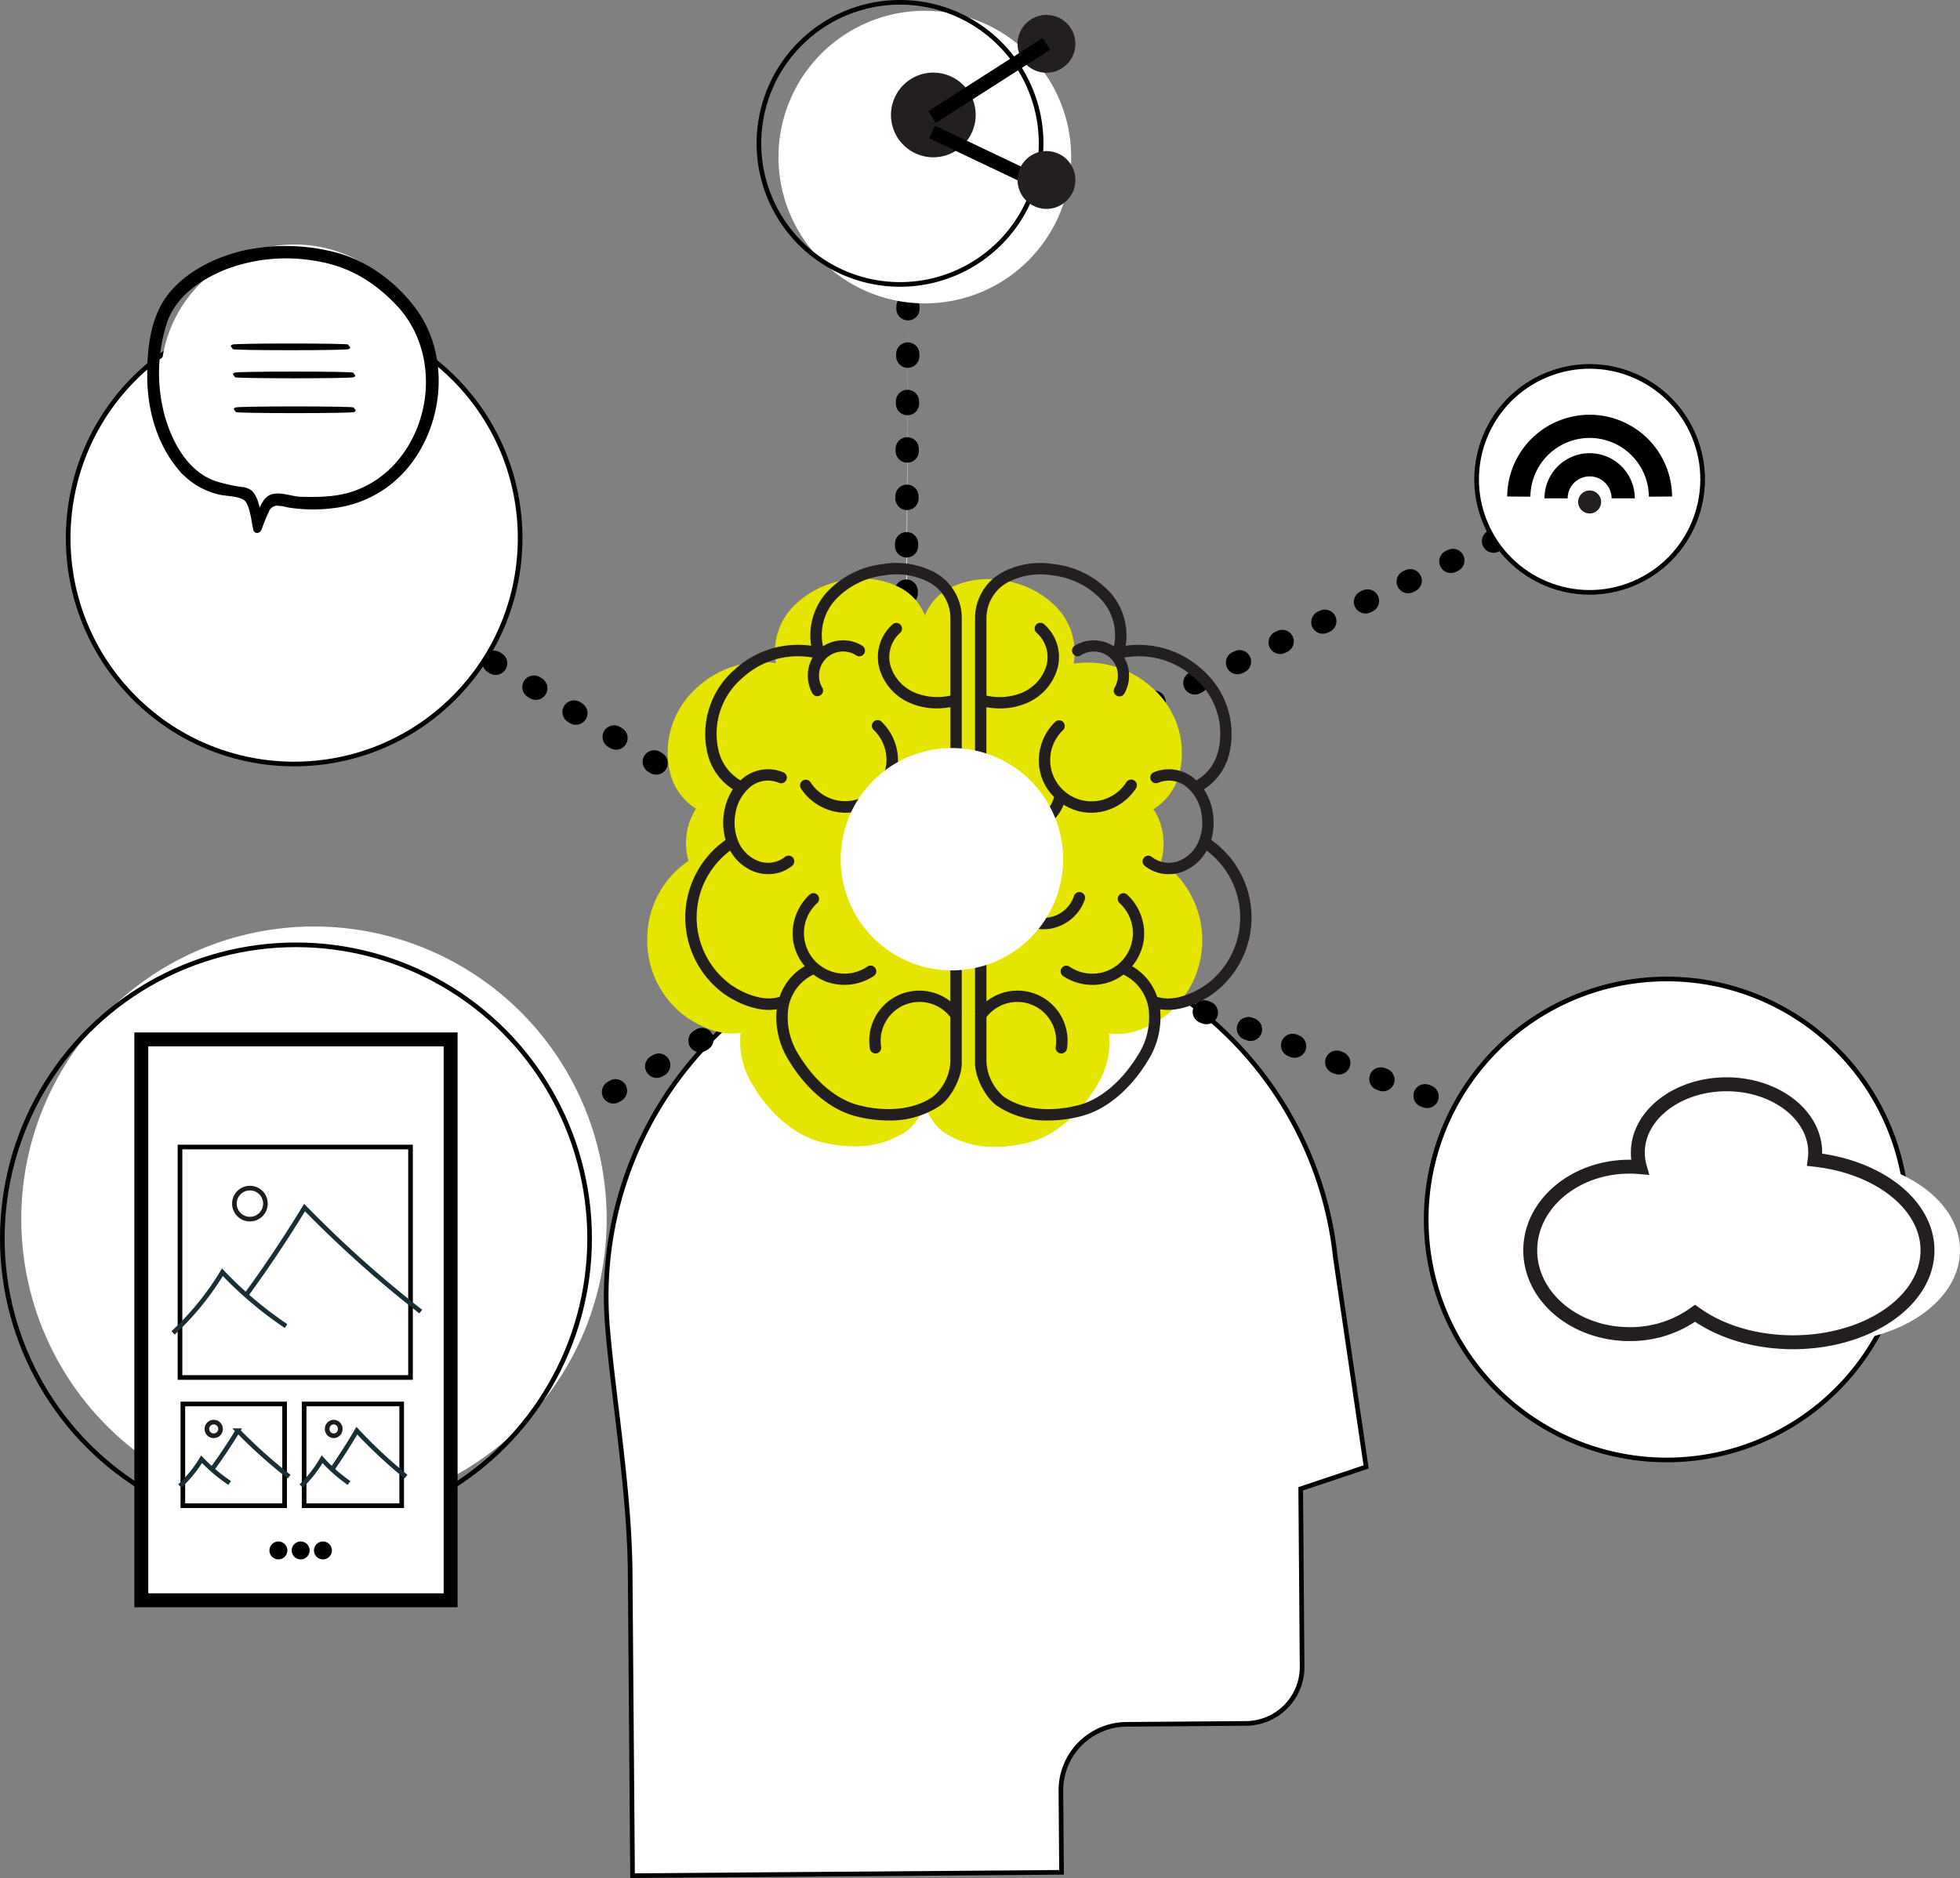
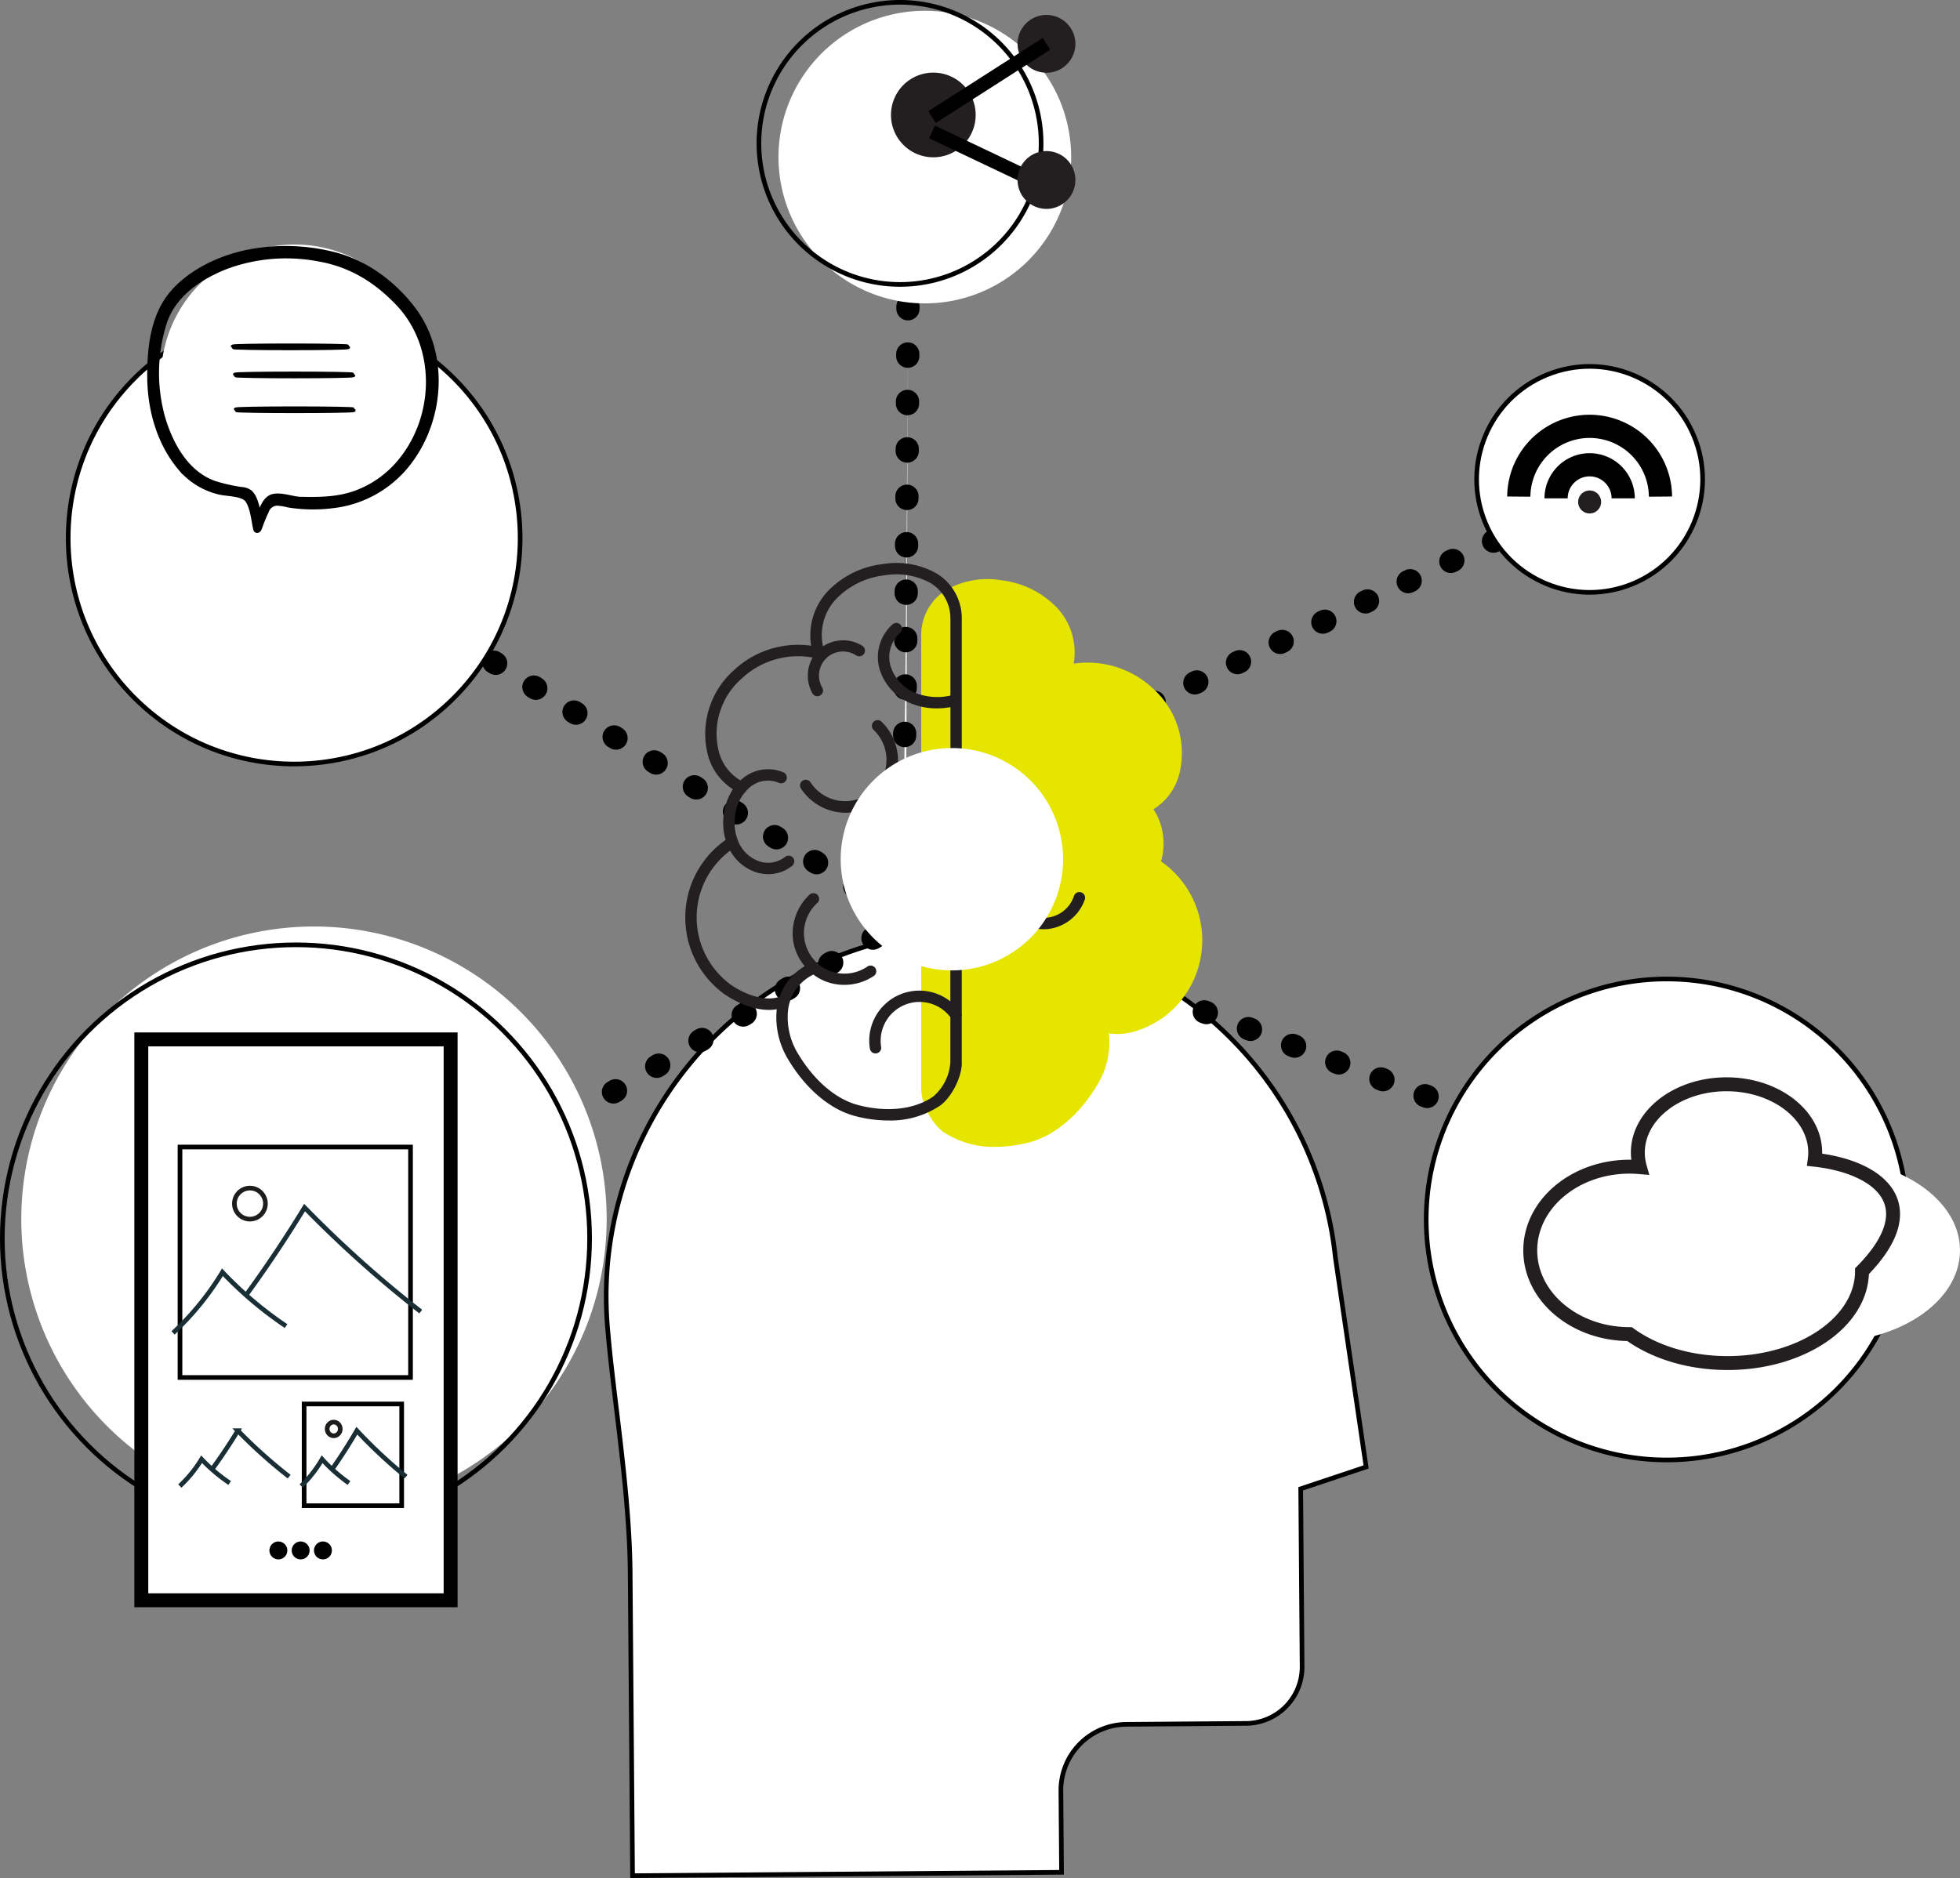
<svg xmlns="http://www.w3.org/2000/svg" id="Grupo_385" data-name="Grupo 385" width="422.314" height="404.745" viewBox="0 0 422.314 404.745">
  <rect x="0" y="0" width="422.314" height="404.745" fill="#808080" stroke="none" />
  <defs>
    <clipPath id="clip-path">
      <rect id="Rectángulo_417" data-name="Rectángulo 417" width="422.314" height="404.745" fill="none" />
    </clipPath>
  </defs>
  <g id="Grupo_384" data-name="Grupo 384" clip-path="url(#clip-path)">
    <path id="Trazado_2394" data-name="Trazado 2394" d="M242.694,371.627l25.808-.2a12.166,12.166,0,0,0,12.058-12.249l-.3-38.315,14.093-4.711-6.631-45.192c-.223-2.1-.531-4.2-.916-6.247A78.785,78.785,0,0,0,130.617,280q.006.625.024,1.284c.048,1.967.166,3.93.352,5.838.4,4.706,1.057,10.167,1.757,15.948,1.378,11.374,2.939,24.266,3.03,35.881l.513,65.293,92.434-.726-.138-17.559a14.233,14.233,0,0,1,14.1-14.329" fill="#fff" />
    <path id="Trazado_2395" data-name="Trazado 2395" d="M242.694,371.627l25.808-.2a12.166,12.166,0,0,0,12.058-12.249l-.3-38.315,14.093-4.711-6.631-45.192c-.223-2.1-.531-4.2-.916-6.247A78.785,78.785,0,0,0,130.617,280q.006.625.024,1.284c.048,1.967.166,3.93.352,5.838.4,4.706,1.057,10.167,1.757,15.948,1.378,11.374,2.939,24.266,3.03,35.881l.513,65.293,92.434-.726-.138-17.559A14.233,14.233,0,0,1,242.694,371.627Z" fill="none" stroke="#000" stroke-miterlimit="10" stroke-width="1" />
    <path id="Trazado_2396" data-name="Trazado 2396" d="M195.783,25.422c-.556,204.128-2.465,152.192-.556,154.128" fill="#fff" />
    <line id="Línea_154" data-name="Línea 154" x1="0.001" y2="0.25" transform="translate(195.782 25.422)" fill="none" stroke="#000" stroke-linecap="round" stroke-miterlimit="10" stroke-width="5" />
    <path id="Trazado_2397" data-name="Trazado 2397" d="M195.754,35.406c-.368,120.256-1.215,145.759-1.341,148.437" fill="none" stroke="#000" stroke-linecap="round" stroke-miterlimit="10" stroke-width="5" stroke-dasharray="0.487 9.733" />
    <path id="Trazado_2398" data-name="Trazado 2398" d="M195.017,179.556a.126.126,0,0,1,.211-.006" fill="none" stroke="#000" stroke-linecap="round" stroke-miterlimit="10" stroke-width="5" />
    <path id="Trazado_2399" data-name="Trazado 2399" d="M230.8,33.855A31.532,31.532,0,1,1,199.268,2.323,31.532,31.532,0,0,1,230.8,33.855" fill="#fff" />
    <path id="Trazado_2400" data-name="Trazado 2400" d="M63.382,115.969l129.643,80.577" fill="#fff" />
    <path id="Trazado_2401" data-name="Trazado 2401" d="M63.382,115.969l.211.132" fill="none" stroke="#000" stroke-linecap="round" stroke-miterlimit="10" stroke-width="5" />
    <path id="Trazado_2402" data-name="Trazado 2402" d="M71.824,121.217,188.7,193.857" fill="none" stroke="#000" stroke-linecap="round" stroke-miterlimit="10" stroke-width="5" stroke-dasharray="0.485 9.691" />
    <path id="Trazado_2403" data-name="Trazado 2403" d="M192.813,196.414l.212.132" fill="none" stroke="#000" stroke-linecap="round" stroke-miterlimit="10" stroke-width="5" />
    <path id="Trazado_2404" data-name="Trazado 2404" d="M112.071,115.969a48.69,48.69,0,1,1-48.69-48.69,48.69,48.69,0,0,1,48.69,48.69" fill="#fff" />
    <circle id="Elipse_132" data-name="Elipse 132" cx="48.69" cy="48.69" r="48.69" transform="translate(-5.477 115.969) rotate(-45)" fill="none" stroke="#000" stroke-miterlimit="10" stroke-width="1" />
    <path id="Trazado_2405" data-name="Trazado 2405" d="M331.216,112.159l-137.9,65.455" fill="#fff" />
    <line id="Línea_155" data-name="Línea 155" x1="0.226" y2="0.107" transform="translate(330.99 112.159)" fill="none" stroke="#000" stroke-linecap="round" stroke-miterlimit="10" stroke-width="5" />
    <path id="Trazado_2406" data-name="Trazado 2406" d="M322.235,116.422,197.921,175.429" fill="none" stroke="#000" stroke-linecap="round" stroke-miterlimit="10" stroke-width="5" stroke-dasharray="0.485 9.691" />
    <path id="Trazado_2407" data-name="Trazado 2407" d="M193.544,177.507l-.226.107" fill="none" stroke="#000" stroke-linecap="round" stroke-miterlimit="10" stroke-width="5" />
    <path id="Trazado_2408" data-name="Trazado 2408" d="M335.813,247.072,193.122,192.855" fill="#fff" />
    <path id="Trazado_2409" data-name="Trazado 2409" d="M335.813,247.072l-.234-.089" fill="none" stroke="#000" stroke-linecap="round" stroke-miterlimit="10" stroke-width="5" />
    <path id="Trazado_2410" data-name="Trazado 2410" d="M326.52,243.541,197.885,194.665" fill="none" stroke="#000" stroke-linecap="round" stroke-miterlimit="10" stroke-width="5" stroke-dasharray="0.485 9.691" />
    <path id="Trazado_2411" data-name="Trazado 2411" d="M193.356,192.944l-.234-.089" fill="none" stroke="#000" stroke-linecap="round" stroke-miterlimit="10" stroke-width="5" />
    <path id="Trazado_2412" data-name="Trazado 2412" d="M85.82,262.821l111.8-66.275" fill="#fff" />
    <path id="Trazado_2413" data-name="Trazado 2413" d="M85.82,262.821l.215-.128" fill="none" stroke="#000" stroke-linecap="round" stroke-miterlimit="10" stroke-width="5" />
    <path id="Trazado_2414" data-name="Trazado 2414" d="M94.909,257.433,192.965,199.3" fill="none" stroke="#000" stroke-linecap="round" stroke-miterlimit="10" stroke-width="5" stroke-dasharray="0.516 10.316" />
    <line id="Línea_156" data-name="Línea 156" y1="0.127" x2="0.215" transform="translate(197.402 196.547)" fill="none" stroke="#000" stroke-linecap="round" stroke-miterlimit="10" stroke-width="5" />
    <path id="Trazado_2415" data-name="Trazado 2415" d="M224.324,30.9A30.4,30.4,0,1,1,193.924.5,30.4,30.4,0,0,1,224.324,30.9Z" fill="none" stroke="#000" stroke-miterlimit="10" stroke-width="1" />
    <path id="Trazado_2416" data-name="Trazado 2416" d="M410.957,262.821a51.829,51.829,0,1,1-51.83-51.83,51.83,51.83,0,0,1,51.83,51.83" fill="#fff" />
    <path id="Trazado_2417" data-name="Trazado 2417" d="M410.957,262.821a51.829,51.829,0,1,1-51.83-51.83A51.83,51.83,0,0,1,410.957,262.821Z" fill="none" stroke="#000" stroke-miterlimit="10" stroke-width="1" />
    <path id="Trazado_2418" data-name="Trazado 2418" d="M366.858,103.317a24.345,24.345,0,1,1-24.345-24.345,24.346,24.346,0,0,1,24.345,24.345" fill="#fff" />
    <circle id="Elipse_133" data-name="Elipse 133" cx="24.345" cy="24.345" r="24.345" transform="translate(310.704 90.141) rotate(-22.5)" fill="none" stroke="#000" stroke-miterlimit="10" stroke-width="1" />
    <path id="Trazado_2419" data-name="Trazado 2419" d="M92.336,81.533A28.83,28.83,0,1,1,63.506,52.7a28.83,28.83,0,0,1,28.83,28.83" fill="#fff" />
    <path id="Trazado_2420" data-name="Trazado 2420" d="M88.962,66.492c-4.123-5.4-10.1-9.875-16.7-11.593a42.184,42.184,0,0,0-19.338-.489c-5.758,1.262-11.837,4.142-15.748,8.652-4.242,4.891-4.978,11.84-4.954,18.08.026,7,2.005,14.256,6.565,19.7a15.724,15.724,0,0,0,8.436,5.238c1.537.4,4.975.3,6.019,1.64,1.15,1.472,1.407,4.478,1.8,6.263.122.556.663.5.9-.154a37.1,37.1,0,0,1,1.488-3.654,2.5,2.5,0,0,1,2.144-1.694,11.1,11.1,0,0,1,2.54.392,34.2,34.2,0,0,0,9.5.164,24.042,24.042,0,0,0,16.251-9c7.427-9.381,8.539-23.8,1.094-33.545m-3.354,33.636a22.142,22.142,0,0,1-8.557,5.944c-4.02,1.561-8.115,1.591-12.362,1.493-1.829-.042-4.789-1.316-6.492-.342-1.243.71-1.868,2.5-2.388,4.048-.323-1.857-.767-4.109-1.914-5.155a3.364,3.364,0,0,0-1.878-.661,36.667,36.667,0,0,1-5.759-1.3c-6.081-2.112-9.518-8.415-11.209-14.278A35.718,35.718,0,0,1,35.6,69.089c2.148-5.8,7.53-9.367,13.056-11.566a37.309,37.309,0,0,1,19.791-1.715c6.945,1.154,12.5,4.528,17.324,9.612,9.007,9.491,8.377,25.128-.167,34.708" />
    <path id="Trazado_2421" data-name="Trazado 2421" d="M88.962,66.492c-4.123-5.4-10.1-9.875-16.7-11.593a42.184,42.184,0,0,0-19.338-.489c-5.758,1.262-11.837,4.142-15.748,8.652-4.242,4.891-4.978,11.84-4.954,18.08.026,7,2.005,14.256,6.565,19.7a15.724,15.724,0,0,0,8.436,5.238c1.537.4,4.975.3,6.019,1.64,1.15,1.472,1.407,4.478,1.8,6.263.122.556.663.5.9-.154a37.1,37.1,0,0,1,1.488-3.654,2.5,2.5,0,0,1,2.144-1.694,11.1,11.1,0,0,1,2.54.392,34.2,34.2,0,0,0,9.5.164,24.042,24.042,0,0,0,16.251-9C95.295,90.656,96.407,76.235,88.962,66.492Zm-3.354,33.636a22.142,22.142,0,0,1-8.557,5.944c-4.02,1.561-8.115,1.591-12.362,1.493-1.829-.042-4.789-1.316-6.492-.342-1.243.71-1.868,2.5-2.388,4.048-.323-1.857-.767-4.109-1.914-5.155a3.364,3.364,0,0,0-1.878-.661,36.667,36.667,0,0,1-5.759-1.3c-6.081-2.112-9.518-8.415-11.209-14.278A35.718,35.718,0,0,1,35.6,69.089c2.148-5.8,7.53-9.367,13.056-11.566a37.309,37.309,0,0,1,19.791-1.715c6.945,1.154,12.5,4.528,17.324,9.612C94.782,74.911,94.152,90.548,85.608,100.128Z" fill="none" stroke="#000" stroke-miterlimit="10" stroke-width="1" />
    <path id="Trazado_2422" data-name="Trazado 2422" d="M74.977,74.753c0,.124-5.547.224-12.389.224s-12.389-.1-12.389-.224,5.546-.224,12.389-.224,12.389.1,12.389.224" />
    <path id="Trazado_2423" data-name="Trazado 2423" d="M74.977,74.753c0,.124-5.547.224-12.389.224s-12.389-.1-12.389-.224,5.546-.224,12.389-.224S74.977,74.629,74.977,74.753Z" fill="none" stroke="#000" stroke-width="1" />
    <path id="Trazado_2424" data-name="Trazado 2424" d="M76.086,80.807c0,.124-5.692.224-12.712.224s-12.713-.1-12.713-.224,5.69-.224,12.713-.224,12.712.1,12.712.224" />
    <path id="Trazado_2425" data-name="Trazado 2425" d="M76.086,80.807c0,.124-5.692.224-12.712.224s-12.713-.1-12.713-.224,5.69-.224,12.713-.224S76.086,80.683,76.086,80.807Z" fill="none" stroke="#000" stroke-width="1" />
    <path id="Trazado_2426" data-name="Trazado 2426" d="M76.178,88.314c0,.124-5.671.224-12.666.224s-12.667-.1-12.667-.224,5.67-.224,12.667-.224,12.666.1,12.666.224" />
    <path id="Trazado_2427" data-name="Trazado 2427" d="M76.178,88.314c0,.124-5.671.224-12.666.224s-12.667-.1-12.667-.224,5.67-.224,12.667-.224S76.178,88.19,76.178,88.314Z" fill="none" stroke="#000" stroke-width="1" />
    <path id="Trazado_2428" data-name="Trazado 2428" d="M231.709,9.448a6.229,6.229,0,1,1-6.229-6.229,6.229,6.229,0,0,1,6.229,6.229" fill="#231f20" />
    <path id="Trazado_2429" data-name="Trazado 2429" d="M210.226,24.775A9.125,9.125,0,1,1,201.1,15.65a9.125,9.125,0,0,1,9.126,9.125" fill="#231f20" />
    <path id="Trazado_2430" data-name="Trazado 2430" d="M200.827,25.231,225.48,9.448" fill="#fff" />
    <path id="Trazado_2431" data-name="Trazado 2431" d="M200.827,25.231,225.48,9.448" fill="none" stroke="#000" stroke-miterlimit="10" stroke-width="3" />
    <path id="Trazado_2432" data-name="Trazado 2432" d="M200.827,28.432l23.724,11.286" fill="#fff" />
    <path id="Trazado_2433" data-name="Trazado 2433" d="M200.827,28.432l23.724,11.286" fill="none" stroke="#000" stroke-miterlimit="10" stroke-width="3" />
    <path id="Trazado_2434" data-name="Trazado 2434" d="M231.709,38.791a6.229,6.229,0,1,1-6.229-6.229,6.229,6.229,0,0,1,6.229,6.229" fill="#231f20" />
    <path id="Trazado_2435" data-name="Trazado 2435" d="M344.988,108.184a2.476,2.476,0,1,1-2.476-2.476,2.476,2.476,0,0,1,2.476,2.476" fill="#231f20" />
    <path id="Trazado_2436" data-name="Trazado 2436" d="M335.284,107.4a7.229,7.229,0,0,1,14.458,0" fill="none" stroke="#000" stroke-miterlimit="10" stroke-width="5" />
    <path id="Trazado_2437" data-name="Trazado 2437" d="M327.249,107.027a15.264,15.264,0,0,1,30.527,0" fill="none" stroke="#000" stroke-miterlimit="10" stroke-width="5" />
    <path id="Trazado_2438" data-name="Trazado 2438" d="M398.009,249.944a11.526,11.526,0,0,0,.106-1.549c0-8.124-8.554-14.71-19.1-14.71S359.9,240.271,359.9,248.4a11.525,11.525,0,0,0,.441,3.142c-.731-.063-1.473-.1-2.224-.1-11.818,0-21.4,8.078-21.4,18.041s9.58,18.042,21.4,18.042a23.715,23.715,0,0,0,14.11-4.485c5.285,3.839,12.783,6.24,21.106,6.24,16,0,28.976-8.863,28.976-19.8,0-9.846-10.524-18.011-24.3-19.537" fill="#fff" />
-     <path id="Trazado_2439" data-name="Trazado 2439" d="M391.009,249.944a11.526,11.526,0,0,0,.106-1.549c0-8.124-8.554-14.71-19.1-14.71S352.9,240.271,352.9,248.4a11.525,11.525,0,0,0,.441,3.142c-.731-.063-1.473-.1-2.224-.1-11.818,0-21.4,8.078-21.4,18.041s9.58,18.042,21.4,18.042a23.715,23.715,0,0,0,14.11-4.485c5.285,3.839,12.783,6.24,21.106,6.24,16,0,28.976-8.863,28.976-19.8C415.314,259.635,404.79,251.47,391.009,249.944Z" fill="none" stroke="#231f20" stroke-miterlimit="10" stroke-width="3" />
+     <path id="Trazado_2439" data-name="Trazado 2439" d="M391.009,249.944a11.526,11.526,0,0,0,.106-1.549c0-8.124-8.554-14.71-19.1-14.71S352.9,240.271,352.9,248.4a11.525,11.525,0,0,0,.441,3.142c-.731-.063-1.473-.1-2.224-.1-11.818,0-21.4,8.078-21.4,18.041s9.58,18.042,21.4,18.042c5.285,3.839,12.783,6.24,21.106,6.24,16,0,28.976-8.863,28.976-19.8C415.314,259.635,404.79,251.47,391.009,249.944Z" fill="none" stroke="#231f20" stroke-miterlimit="10" stroke-width="3" />
    <path id="Trazado_2440" data-name="Trazado 2440" d="M130.717,262.744A63.064,63.064,0,1,1,67.653,199.68a63.064,63.064,0,0,1,63.064,63.064" fill="#fff" />
    <circle id="Elipse_134" data-name="Elipse 134" cx="63.27" cy="63.27" r="63.27" transform="translate(0.5 203.627)" fill="none" stroke="#000" stroke-miterlimit="10" stroke-width="1" />
    <rect id="Rectángulo_412" data-name="Rectángulo 412" width="66.645" height="120.881" transform="translate(30.448 224.011)" fill="#fff" />
    <rect id="Rectángulo_413" data-name="Rectángulo 413" width="66.645" height="120.881" transform="translate(30.448 224.011)" fill="none" stroke="#000" stroke-miterlimit="10" stroke-width="3" />
    <rect id="Rectángulo_414" data-name="Rectángulo 414" width="49.671" height="49.671" transform="translate(38.783 247.205)" fill="none" stroke="#000" stroke-miterlimit="10" stroke-width="1" />
    <path id="Trazado_2441" data-name="Trazado 2441" d="M37.289,287.267a61.1,61.1,0,0,0,10.637-13.073,81.435,81.435,0,0,0,13.709,11.6" fill="none" stroke="#1a2e35" stroke-miterlimit="10" stroke-width="1" />
    <path id="Trazado_2442" data-name="Trazado 2442" d="M52.985,279.173q6.589-9.011,12.638-18.92a248.11,248.11,0,0,0,25.034,22.42" fill="none" stroke="#1a2e35" stroke-miterlimit="10" stroke-width="1" />
    <path id="Trazado_2443" data-name="Trazado 2443" d="M57.191,259.4a3.342,3.342,0,1,1-3.341-3.341A3.341,3.341,0,0,1,57.191,259.4Z" fill="none" stroke="#1d1d1b" stroke-miterlimit="10" stroke-width="1" />
-     <rect id="Rectángulo_415" data-name="Rectángulo 415" width="21.925" height="21.925" transform="translate(39.4 302.582)" fill="none" stroke="#000" stroke-miterlimit="10" stroke-width="1" />
    <path id="Trazado_2444" data-name="Trazado 2444" d="M38.741,320.265a26.932,26.932,0,0,0,4.695-5.77,35.989,35.989,0,0,0,6.051,5.121" fill="none" stroke="#1a2e35" stroke-miterlimit="10" stroke-width="1" />
    <path id="Trazado_2445" data-name="Trazado 2445" d="M45.669,316.693q2.909-3.977,5.579-8.351a109.422,109.422,0,0,0,11.05,9.9" fill="none" stroke="#1a2e35" stroke-miterlimit="10" stroke-width="1" />
-     <circle id="Elipse_135" data-name="Elipse 135" cx="1.475" cy="1.475" r="1.475" transform="translate(44.576 306.491)" fill="none" stroke="#1d1d1b" stroke-miterlimit="10" stroke-width="1" />
    <rect id="Rectángulo_416" data-name="Rectángulo 416" width="21.02" height="21.925" transform="translate(65.529 302.582)" fill="none" stroke="#000" stroke-miterlimit="10" stroke-width="1" />
    <path id="Trazado_2446" data-name="Trazado 2446" d="M64.9,320.265a26.748,26.748,0,0,0,4.5-5.77,34.954,34.954,0,0,0,5.8,5.121" fill="none" stroke="#1a2e35" stroke-miterlimit="10" stroke-width="1" />
    <path id="Trazado_2447" data-name="Trazado 2447" d="M71.539,316.693q2.789-3.977,5.348-8.351a106.713,106.713,0,0,0,10.594,9.9" fill="none" stroke="#1a2e35" stroke-miterlimit="10" stroke-width="1" />
    <ellipse id="Elipse_136" data-name="Elipse 136" cx="1.414" cy="1.475" rx="1.414" ry="1.475" transform="translate(70.491 306.491)" fill="none" stroke="#1d1d1b" stroke-miterlimit="10" stroke-width="1" />
    <path id="Trazado_2448" data-name="Trazado 2448" d="M61.913,334.15a1.929,1.929,0,1,1-1.929-1.929,1.929,1.929,0,0,1,1.929,1.929" />
    <path id="Trazado_2449" data-name="Trazado 2449" d="M66.712,334.15a1.929,1.929,0,1,1-1.929-1.929,1.929,1.929,0,0,1,1.929,1.929" />
    <path id="Trazado_2450" data-name="Trazado 2450" d="M71.511,334.15a1.929,1.929,0,1,1-1.929-1.929,1.929,1.929,0,0,1,1.929,1.929" />
-     <path id="Trazado_2451" data-name="Trazado 2451" d="M139.474,202.121a20.246,20.246,0,0,0,8.484,17.123c1.36.947,5.426,3.494,9.783,3.494a10.323,10.323,0,0,0,1.846-.168,17.725,17.725,0,0,0,2.73,11.5c3.776,6.177,8.978,10.54,14.272,11.971a28.413,28.413,0,0,0,7.387,1.009,19.523,19.523,0,0,0,11.257-3.192c2.649-1.865,4.956-6.528,4.794-9.652v-9.891a1.115,1.115,0,0,0,0-.517V136.35c0-.023,0-.045-.006-.068a11.343,11.343,0,0,0-5.892-9.528,17.92,17.92,0,0,0-11.331-1.812,19.8,19.8,0,0,0-12.156,6.065,14.072,14.072,0,0,0-3.461,11.915,20.5,20.5,0,0,0-17.039,5.313,18.634,18.634,0,0,0-5.89,17.739,12.747,12.747,0,0,0,5.735,8.329,12.874,12.874,0,0,0-2,5.209,13.525,13.525,0,0,0,.376,6.017,20.194,20.194,0,0,0-8.888,16.592" fill="#e5e500" />
    <path id="Trazado_2452" data-name="Trazado 2452" d="M250.155,185.64a13.511,13.511,0,0,0,.376-6.017,12.874,12.874,0,0,0-2-5.209,12.746,12.746,0,0,0,5.735-8.33,18.633,18.633,0,0,0-5.89-17.738,20.5,20.5,0,0,0-17.038-5.313,14.075,14.075,0,0,0-3.461-11.915,19.809,19.809,0,0,0-12.157-6.065,17.92,17.92,0,0,0-11.331,1.812,11.342,11.342,0,0,0-5.892,9.528c0,.023-.006.045-.006.068v87.451a1.129,1.129,0,0,0,0,.517v9.891c-.163,3.124,2.144,7.787,4.793,9.652a19.524,19.524,0,0,0,11.257,3.192,28.412,28.412,0,0,0,7.387-1.009c5.294-1.431,10.5-5.794,14.272-11.971a17.719,17.719,0,0,0,2.73-11.5,10.321,10.321,0,0,0,1.846.167c4.357,0,8.424-2.546,9.783-3.493a20.7,20.7,0,0,0-.4-33.715" fill="#e5e500" />
    <path id="Trazado_2453" data-name="Trazado 2453" d="M207.227,219.1a1.247,1.247,0,0,0,0-.537v-85.7c0-.023-.006-.044-.007-.067a11.226,11.226,0,0,0-5.83-9.434,17.674,17.674,0,0,0-11.177-1.79,19.524,19.524,0,0,0-11.982,5.98,13.934,13.934,0,0,0-3.451,11.619,20.222,20.222,0,0,0-16.635,5.26,18.376,18.376,0,0,0-5.806,17.492,12.634,12.634,0,0,0,5.575,8.18A12.737,12.737,0,0,0,156,175.157a13.371,13.371,0,0,0,.346,5.871,20.4,20.4,0,0,0-.328,33.18c1.341.934,5.35,3.445,9.654,3.444a10.33,10.33,0,0,0,1.685-.136,17.525,17.525,0,0,0,2.7,11.194c3.716,6.079,8.838,10.373,14.055,11.783a27.951,27.951,0,0,0,7.268.992,19.256,19.256,0,0,0,11.1-3.148c2.62-1.845,4.9-6.457,4.745-9.551V219.1Zm-6.159,17.226c-3.985,2.807-10.083,3.477-16.314,1.793-4.617-1.248-9.21-5.145-12.6-10.693a15.039,15.039,0,0,1-2.352-9.74,9.734,9.734,0,0,1,5.432-7.636c.011,0,.02-.012.031-.017a10.775,10.775,0,0,0,2.316,1.358,11.085,11.085,0,0,0,4.327.862,11.356,11.356,0,0,0,6.343-1.9,1.227,1.227,0,1,0-1.378-2.03,8.736,8.736,0,0,1-10.807-13.672,1.227,1.227,0,1,0-1.656-1.81,11.445,11.445,0,0,0-3.476,10.141,11.263,11.263,0,0,0,2.46,5.249,12.1,12.1,0,0,0-5.407,6.6c-3.387,1.112-7.655-.611-10.567-2.639a17.963,17.963,0,0,1-.093-28.865,9.951,9.951,0,0,0,5.545,4.656,8.647,8.647,0,0,0,2.642.413,8.121,8.121,0,0,0,5.18-1.811,1.227,1.227,0,1,0-1.566-1.89,5.958,5.958,0,0,1-5.508.952,7.678,7.678,0,0,1-4.392-3.95,10.432,10.432,0,0,1-.8-6.158,9.4,9.4,0,0,1,3.231-5.941,6.019,6.019,0,0,1,6.1-.915,1.227,1.227,0,1,0,1.044-2.22,8.521,8.521,0,0,0-8.652,1.2c-.209.164-.405.343-.6.524a10.043,10.043,0,0,1-4.8-6.786,15.743,15.743,0,0,1,5.07-15.166,17.681,17.681,0,0,1,15.271-4.516,7.832,7.832,0,0,0-.027,7.744,1.227,1.227,0,0,0,2.115-1.244,5.183,5.183,0,0,1,7.275-6.985,1.227,1.227,0,1,0,1.329-2.062,7.839,7.839,0,0,0-8.452.129,11.311,11.311,0,0,1,2.743-10.116,17.082,17.082,0,0,1,10.49-5.184,15.266,15.266,0,0,1,9.613,1.485,8.8,8.8,0,0,1,4.6,7.635,1.265,1.265,0,0,0,.007.138v16.648a12.864,12.864,0,0,1-7.619-.6,9.246,9.246,0,0,1-5.294-5.8,7.019,7.019,0,0,1,2.058-7.1,1.227,1.227,0,0,0-1.562-1.892,9.413,9.413,0,0,0-2.863,9.642,11.589,11.589,0,0,0,6.7,7.4,14.4,14.4,0,0,0,5.663,1.113,16.832,16.832,0,0,0,2.922-.264V172.6a8.583,8.583,0,0,1-7.928,4.782,7.84,7.84,0,0,1-6.667-5.6,11.269,11.269,0,0,0,2.76-4.443,11.556,11.556,0,0,0-3-11.778,1.227,1.227,0,1,0-1.685,1.783A8.9,8.9,0,1,1,174.635,168.6a1.227,1.227,0,0,0-2.069,1.319,11.59,11.59,0,0,0,9.649,5.248,10.766,10.766,0,0,0,1.353-.085,11.207,11.207,0,0,0,4.568-1.661,10.263,10.263,0,0,0,8.5,6.408q.35.029.7.029a11.172,11.172,0,0,0,7.433-3.145v39.106A10.789,10.789,0,0,0,187.431,226a1.226,1.226,0,0,0,1.21,1.035,1.248,1.248,0,0,0,.192-.014,1.227,1.227,0,0,0,1.021-1.4,8.376,8.376,0,0,1,14.919-6.406v9.563c0,.014,0,.027,0,.041s0,.027,0,.041a10.618,10.618,0,0,1-3.708,7.474" fill="#231f20" />
    <path id="Trazado_2454" data-name="Trazado 2454" d="M192.363,200.267a9.32,9.32,0,0,0,7.469-14.993,1.227,1.227,0,1,0-1.947,1.493A6.869,6.869,0,1,1,185.91,193.1a1.227,1.227,0,1,0-2.33.769,9.569,9.569,0,0,0,7.986,6.363q.4.038.8.037" fill="#231f20" />
-     <path id="Trazado_2455" data-name="Trazado 2455" d="M260.974,181.028a13.4,13.4,0,0,0,.346-5.871,12.753,12.753,0,0,0-1.917-5.049,12.631,12.631,0,0,0,5.575-8.18,18.374,18.374,0,0,0-5.806-17.492,20.221,20.221,0,0,0-16.634-5.26,13.937,13.937,0,0,0-3.451-11.619,19.529,19.529,0,0,0-11.983-5.98,17.676,17.676,0,0,0-11.177,1.79A11.225,11.225,0,0,0,210.1,132.8c0,.023-.007.044-.007.067v85.7a1.217,1.217,0,0,0,0,.537v9.681c-.157,3.094,2.125,7.706,4.744,9.551a19.258,19.258,0,0,0,11.1,3.149,27.948,27.948,0,0,0,7.268-.993c5.217-1.41,10.34-5.7,14.055-11.783a17.526,17.526,0,0,0,2.7-11.194,10.339,10.339,0,0,0,1.685.136c4.3,0,8.314-2.51,9.654-3.444a20.4,20.4,0,0,0-.327-33.18M259.9,212.2c-2.911,2.028-7.181,3.751-10.567,2.639a12.1,12.1,0,0,0-5.407-6.6,11.257,11.257,0,0,0,2.461-5.248,11.448,11.448,0,0,0-3.476-10.141,1.227,1.227,0,1,0-1.656,1.81,8.736,8.736,0,0,1-10.807,13.672,1.227,1.227,0,1,0-1.379,2.03,11.361,11.361,0,0,0,6.344,1.9,11.076,11.076,0,0,0,4.326-.862,10.738,10.738,0,0,0,2.316-1.359c.011.005.02.013.031.018a9.735,9.735,0,0,1,5.433,7.637,15.038,15.038,0,0,1-2.353,9.739c-3.392,5.548-7.985,9.445-12.6,10.693-6.23,1.684-12.329,1.013-16.314-1.793a10.613,10.613,0,0,1-3.707-7.474c0-.014,0-.027,0-.041s0-.027,0-.041v-9.563a8.376,8.376,0,0,1,14.919,6.406,1.228,1.228,0,0,0,1.021,1.4,1.263,1.263,0,0,0,.193.015,1.227,1.227,0,0,0,1.21-1.036,10.79,10.79,0,0,0-17.343-10.181V176.713a11.167,11.167,0,0,0,7.434,3.145q.353,0,.7-.029a10.265,10.265,0,0,0,8.5-6.408,11.2,11.2,0,0,0,4.567,1.661,10.784,10.784,0,0,0,1.354.086,11.59,11.59,0,0,0,9.648-5.249,1.227,1.227,0,1,0-2.069-1.319,8.9,8.9,0,1,1-13.621-11.254,1.227,1.227,0,0,0-1.685-1.783,11.552,11.552,0,0,0-3,11.778,11.256,11.256,0,0,0,2.759,4.443,7.838,7.838,0,0,1-6.666,5.6,8.582,8.582,0,0,1-7.929-4.781V152.416a16.85,16.85,0,0,0,2.922.264,14.4,14.4,0,0,0,5.663-1.113,11.587,11.587,0,0,0,6.7-7.4,9.41,9.41,0,0,0-2.862-9.642,1.227,1.227,0,1,0-1.563,1.891,7.019,7.019,0,0,1,2.059,7.1,9.245,9.245,0,0,1-5.295,5.8,12.864,12.864,0,0,1-7.619.6V133.265a1.265,1.265,0,0,0,.008-.138,8.8,8.8,0,0,1,4.6-7.635,15.269,15.269,0,0,1,9.614-1.485,17.079,17.079,0,0,1,10.489,5.184A11.312,11.312,0,0,1,240,139.308a7.837,7.837,0,0,0-8.452-.13,1.227,1.227,0,1,0,1.329,2.063,5.182,5.182,0,0,1,7.275,6.984,1.227,1.227,0,1,0,2.115,1.244,7.829,7.829,0,0,0-.027-7.744,17.68,17.68,0,0,1,15.271,4.516,15.744,15.744,0,0,1,5.071,15.166,10.041,10.041,0,0,1-4.8,6.786c-.195-.18-.392-.36-.6-.524a8.522,8.522,0,0,0-8.653-1.2,1.227,1.227,0,0,0,1.045,2.22,6.019,6.019,0,0,1,6.1.915,9.4,9.4,0,0,1,3.231,5.941,10.432,10.432,0,0,1-.806,6.158,7.675,7.675,0,0,1-4.392,3.95,5.959,5.959,0,0,1-5.508-.952,1.227,1.227,0,1,0-1.566,1.89,8.123,8.123,0,0,0,5.18,1.811,8.647,8.647,0,0,0,2.642-.413,9.951,9.951,0,0,0,5.545-4.656A17.963,17.963,0,0,1,259.9,212.2" fill="#231f20" />
    <path id="Trazado_2456" data-name="Trazado 2456" d="M232.956,192.317a1.225,1.225,0,0,0-1.549.781,6.869,6.869,0,1,1-11.975-6.331,1.227,1.227,0,1,0-1.947-1.494,9.321,9.321,0,0,0,7.469,14.994q.4,0,.8-.037a9.572,9.572,0,0,0,7.986-6.364,1.226,1.226,0,0,0-.781-1.549" fill="#231f20" />
    <path id="Trazado_2457" data-name="Trazado 2457" d="M229.061,185.178a23.96,23.96,0,1,1-23.96-23.959,23.961,23.961,0,0,1,23.96,23.959" fill="#fff" />
  </g>
</svg>